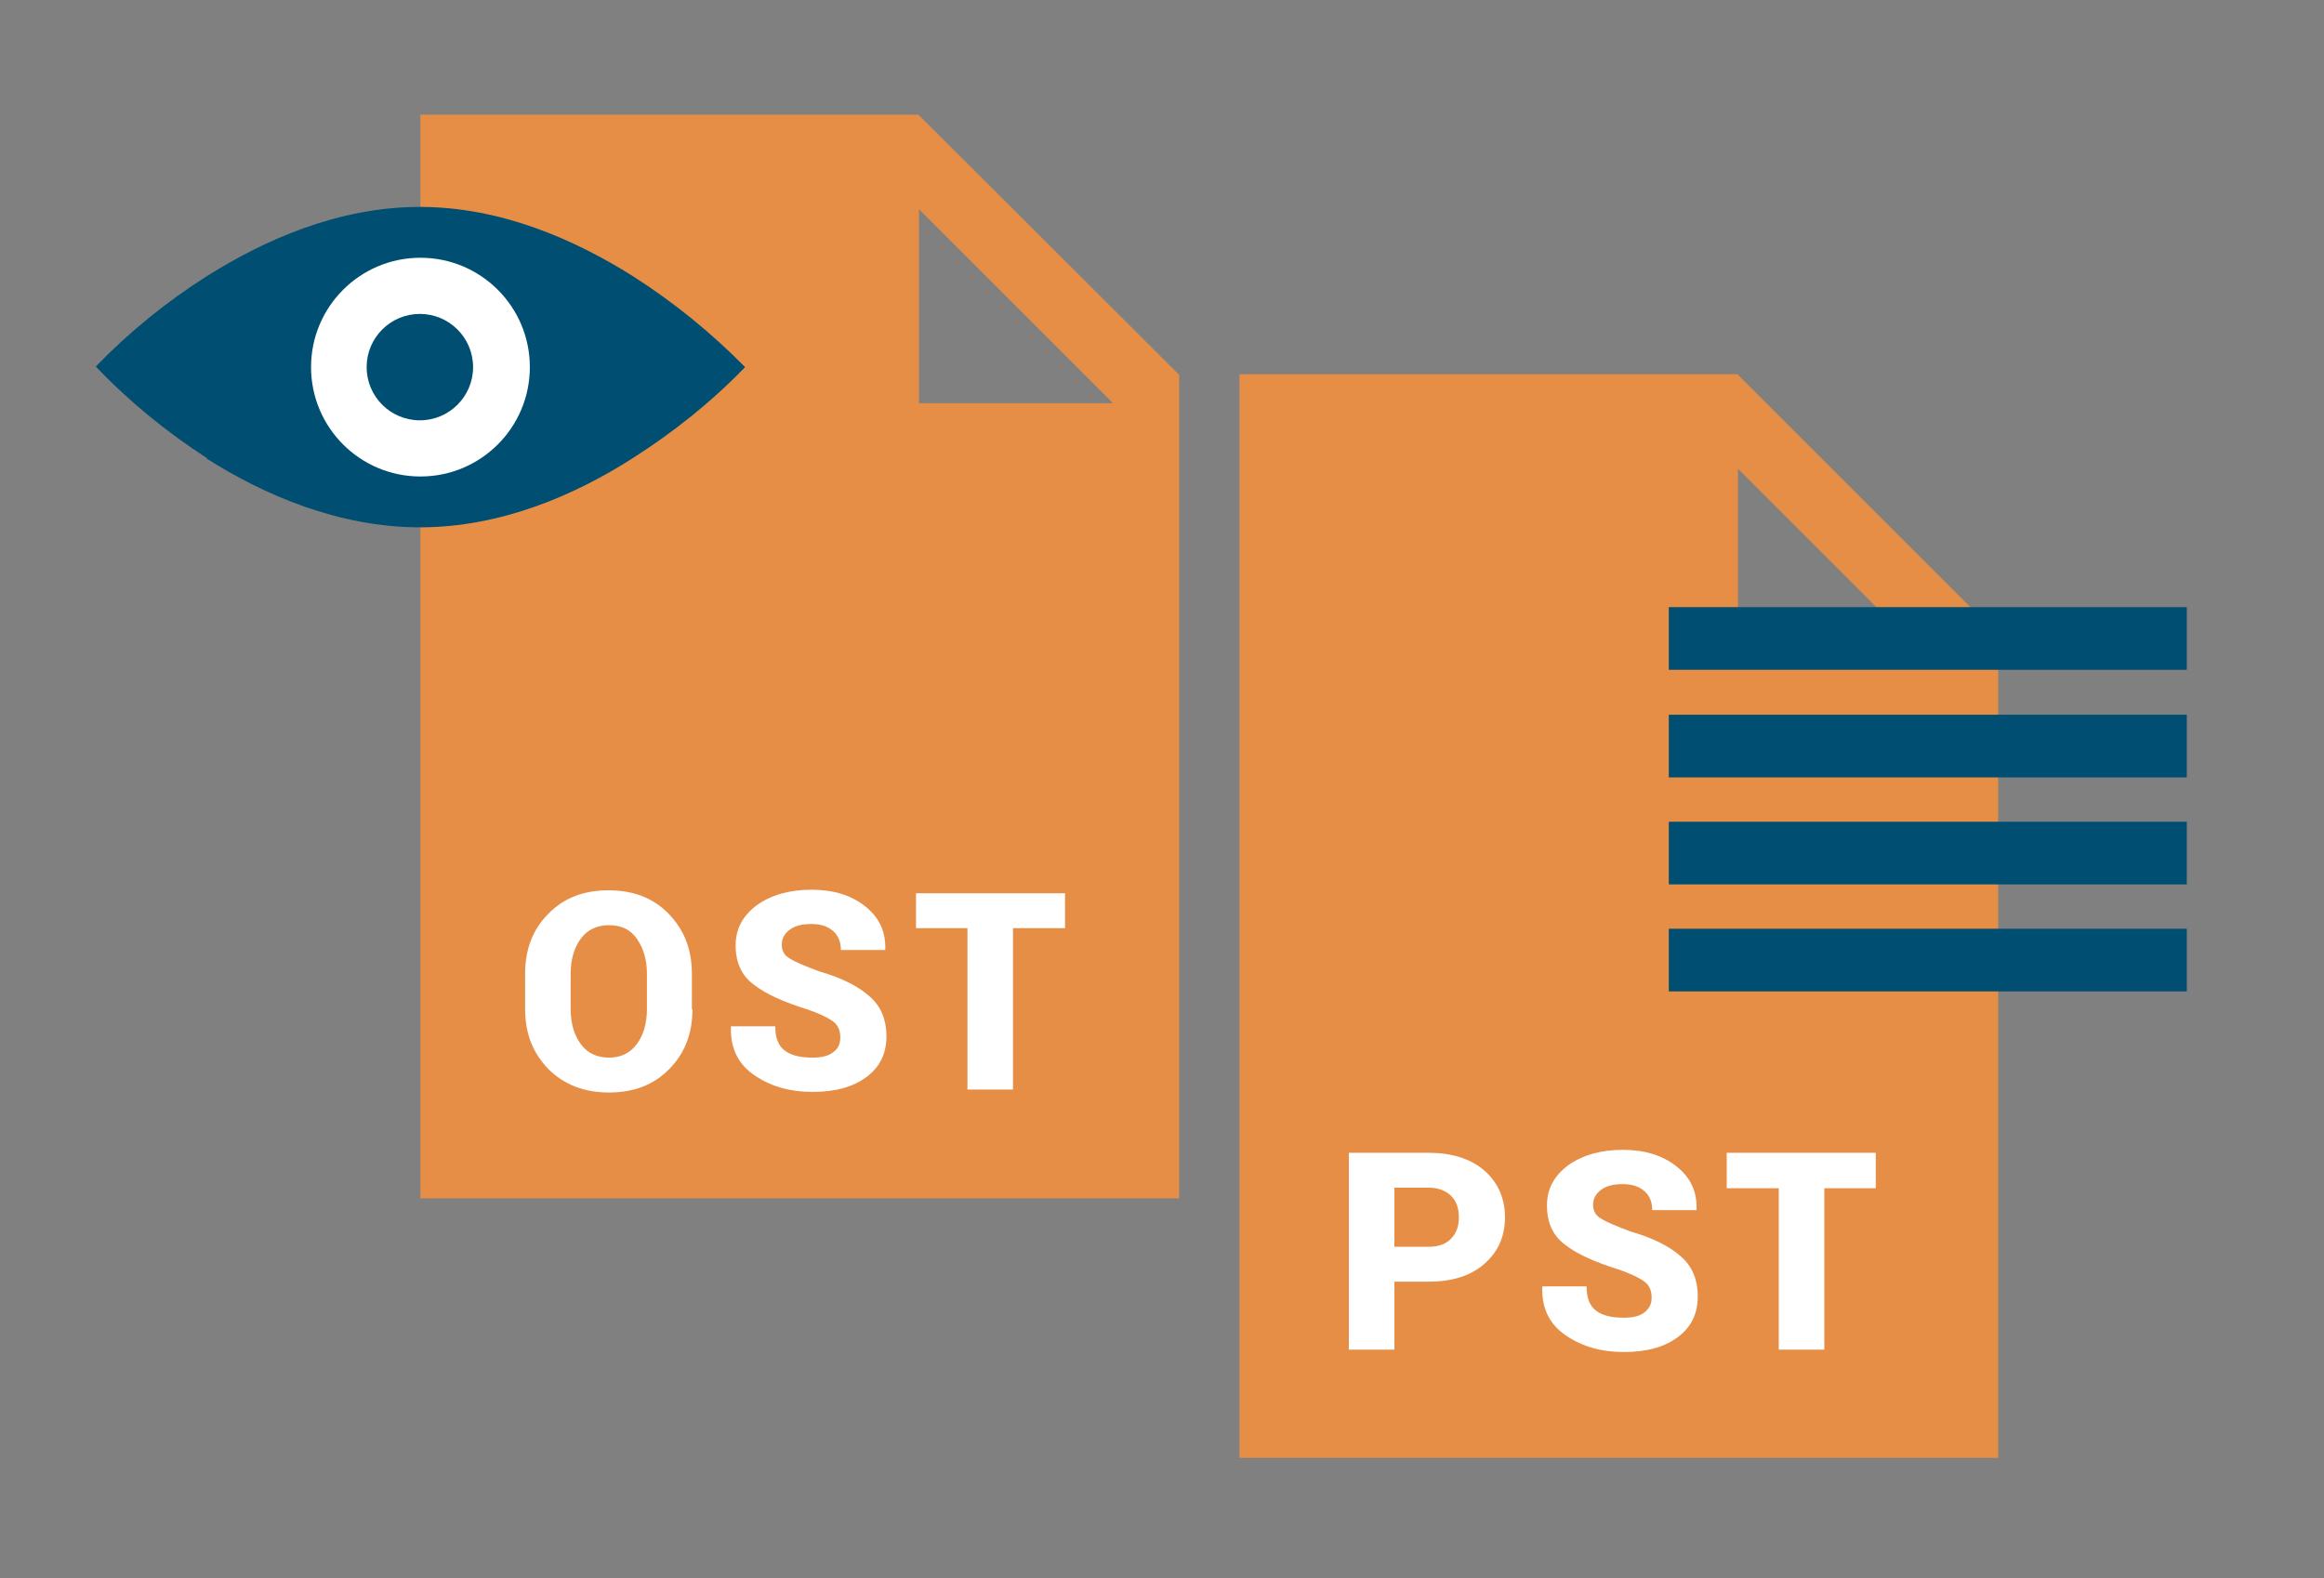
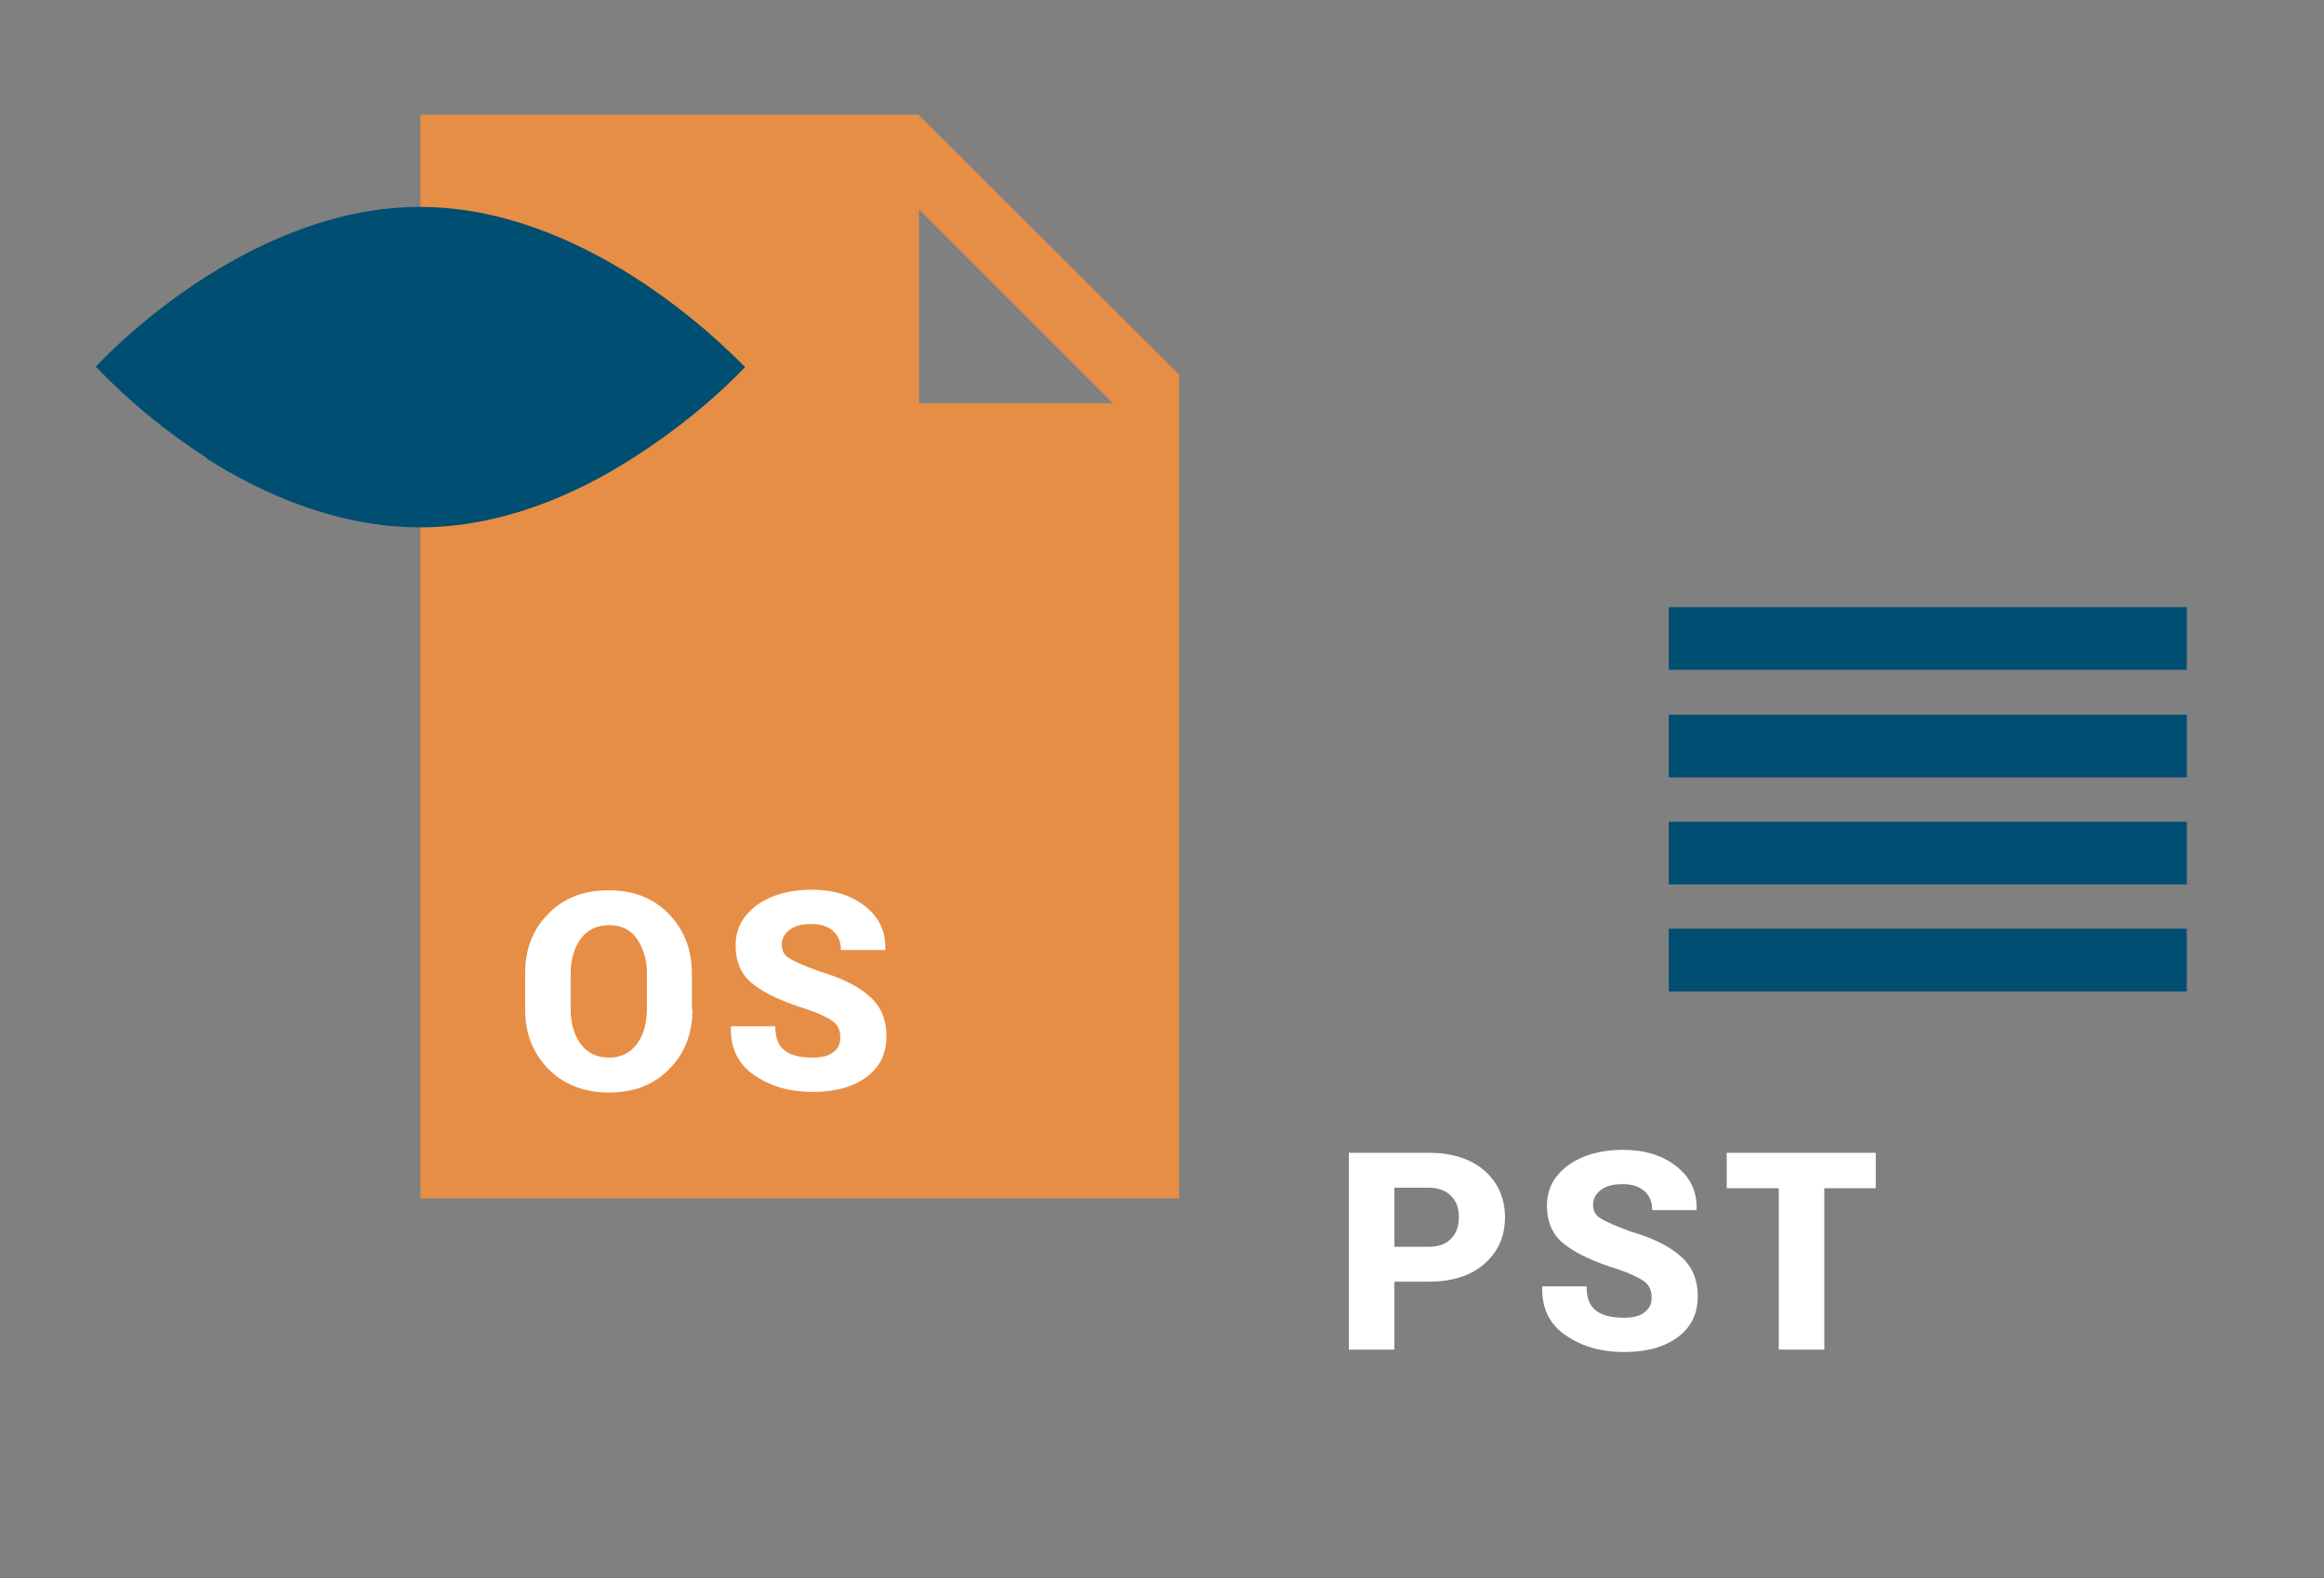
<svg xmlns="http://www.w3.org/2000/svg" version="1.1" id="Layer_1" x="0px" y="0px" width="393px" height="267px" viewBox="0 0 393 267" style="enable-background:new 0 0 393 267;" xml:space="preserve">
  <rect x="0" y="0" width="393" height="267" fill="#808080" stroke="none" />
  <g>
    <g>
      <g>
        <g>
-           <path style="fill:#E78E46;" d="M293.8,63.3h-84.2v183.3h128.3V107.4L293.8,63.3z M293.9,112.1V79.3l32.8,32.8H293.9z" />
          <g>
            <path style="fill:#FFFFFF;" d="M235.8,216.9v11.4h-7.7V195h13.5c3.9,0,7.1,1,9.4,3c2.3,2,3.5,4.7,3.5,7.9       c0,3.3-1.2,5.9-3.5,7.9c-2.3,2-5.4,3-9.4,3H235.8z M235.8,210.9h5.8c1.7,0,3-0.5,3.8-1.4c0.9-0.9,1.3-2.1,1.3-3.6       c0-1.5-0.4-2.7-1.3-3.6c-0.9-0.9-2.2-1.4-3.8-1.4h-5.8V210.9z" />
            <path style="fill:#FFFFFF;" d="M279.3,219.5c0-1.2-0.4-2.1-1.2-2.7c-0.8-0.6-2.2-1.3-4.2-2c-4.2-1.3-7.3-2.7-9.3-4.3       c-2-1.5-3-3.7-3-6.6c0-2.8,1.2-5,3.6-6.8c2.4-1.7,5.5-2.6,9.2-2.6c3.7,0,6.7,0.9,9.1,2.8c2.4,1.9,3.5,4.3,3.4,7.3l0,0.1h-7.5       c0-1.3-0.4-2.4-1.3-3.2s-2.1-1.2-3.7-1.2c-1.6,0-2.8,0.3-3.7,1c-0.9,0.7-1.3,1.5-1.3,2.5c0,1,0.4,1.8,1.3,2.3       c0.9,0.6,2.6,1.3,5,2.2c3.8,1.1,6.6,2.5,8.5,4.2c1.9,1.6,2.9,3.9,2.9,6.8c0,2.9-1.1,5.2-3.4,6.9c-2.3,1.7-5.3,2.5-9.1,2.5       c-3.8,0-7-0.9-9.8-2.8c-2.8-1.9-4.1-4.6-4-8.2l0-0.1h7.5c0,1.9,0.5,3.3,1.6,4.1c1,0.8,2.6,1.2,4.7,1.2c1.6,0,2.8-0.3,3.6-1       S279.3,220.5,279.3,219.5z" />
            <path style="fill:#FFFFFF;" d="M317.3,201h-8.8v27.3h-7.7V201H292V195h25.2V201z" />
          </g>
        </g>
        <g>
          <path style="fill:#E78E46;" d="M155.3,19.4H71.1v183.3h128.3V63.4L155.3,19.4z M155.4,68.1V35.4l32.8,32.8H155.4z" />
          <g>
            <path style="fill:#FFFFFF;" d="M117.1,170.7c0,4.1-1.3,7.5-3.9,10.1c-2.6,2.7-6,4-10.2,4c-4.2,0-7.6-1.3-10.3-4       c-2.6-2.7-3.9-6-3.9-10.1v-6c0-4.1,1.3-7.5,3.9-10.1c2.6-2.7,6-4,10.2-4c4.2,0,7.6,1.3,10.2,4c2.6,2.7,3.9,6,3.9,10.1V170.7z        M109.4,164.7c0-2.4-0.6-4.3-1.7-5.9s-2.7-2.3-4.7-2.3c-2.1,0-3.7,0.8-4.8,2.3c-1.1,1.5-1.7,3.5-1.7,5.9v6       c0,2.4,0.6,4.4,1.7,5.9c1.1,1.5,2.7,2.3,4.8,2.3c2,0,3.6-0.8,4.7-2.3c1.1-1.5,1.7-3.5,1.7-5.9V164.7z" />
            <path style="fill:#FFFFFF;" d="M142.1,175.5c0-1.2-0.4-2.1-1.2-2.7c-0.8-0.6-2.2-1.3-4.2-2c-4.2-1.3-7.3-2.7-9.3-4.3       c-2-1.5-3-3.7-3-6.6c0-2.8,1.2-5,3.6-6.8c2.4-1.7,5.5-2.6,9.2-2.6c3.7,0,6.7,0.9,9.1,2.8c2.4,1.9,3.5,4.3,3.4,7.3l0,0.1h-7.5       c0-1.3-0.4-2.4-1.3-3.2c-0.9-0.8-2.1-1.2-3.7-1.2c-1.6,0-2.8,0.3-3.7,1c-0.9,0.7-1.3,1.5-1.3,2.5c0,1,0.4,1.8,1.3,2.3       c0.9,0.6,2.6,1.3,5,2.2c3.8,1.1,6.6,2.5,8.5,4.2c1.9,1.6,2.9,3.9,2.9,6.8c0,2.9-1.1,5.2-3.4,6.9c-2.3,1.7-5.3,2.5-9.1,2.5       c-3.8,0-7-0.9-9.8-2.8c-2.8-1.9-4.1-4.6-4-8.2l0-0.1h7.5c0,1.9,0.5,3.3,1.6,4.1c1,0.8,2.6,1.2,4.7,1.2c1.6,0,2.8-0.3,3.6-1       C141.7,177.4,142.1,176.6,142.1,175.5z" />
-             <path style="fill:#FFFFFF;" d="M180.1,157h-8.8v27.3h-7.7V157h-8.7v-5.9h25.2V157z" />
          </g>
        </g>
      </g>
    </g>
    <rect x="282.2" y="102.7" style="fill:#004E71;" width="87.6" height="10.6" />
    <rect x="282.2" y="120.9" style="fill:#004E71;" width="87.6" height="10.6" />
    <rect x="282.2" y="139" style="fill:#004E71;" width="87.6" height="10.6" />
    <rect x="282.2" y="157.1" style="fill:#004E71;" width="87.6" height="10.6" />
    <g>
      <path style="fill:#004E71;" d="M107,46.7c-9.7-6.1-22.2-11.7-36-11.7s-26.3,5.6-36,11.7C28.2,51,21.8,56.2,16.2,62    c5.6,5.9,12,11.1,18.8,15.5v0.1c9.6,6.1,22.3,11.6,36,11.6c13.8,0,26.3-5.5,36-11.7c6.9-4.4,13.3-9.5,19-15.4    C120.3,56.3,113.9,51.1,107,46.7z" />
-       <circle style="fill:#FFFFFF;" cx="71.1" cy="62.1" r="18.5" />
      <circle style="fill:#004E71;" cx="71" cy="62.1" r="9" />
    </g>
  </g>
</svg>